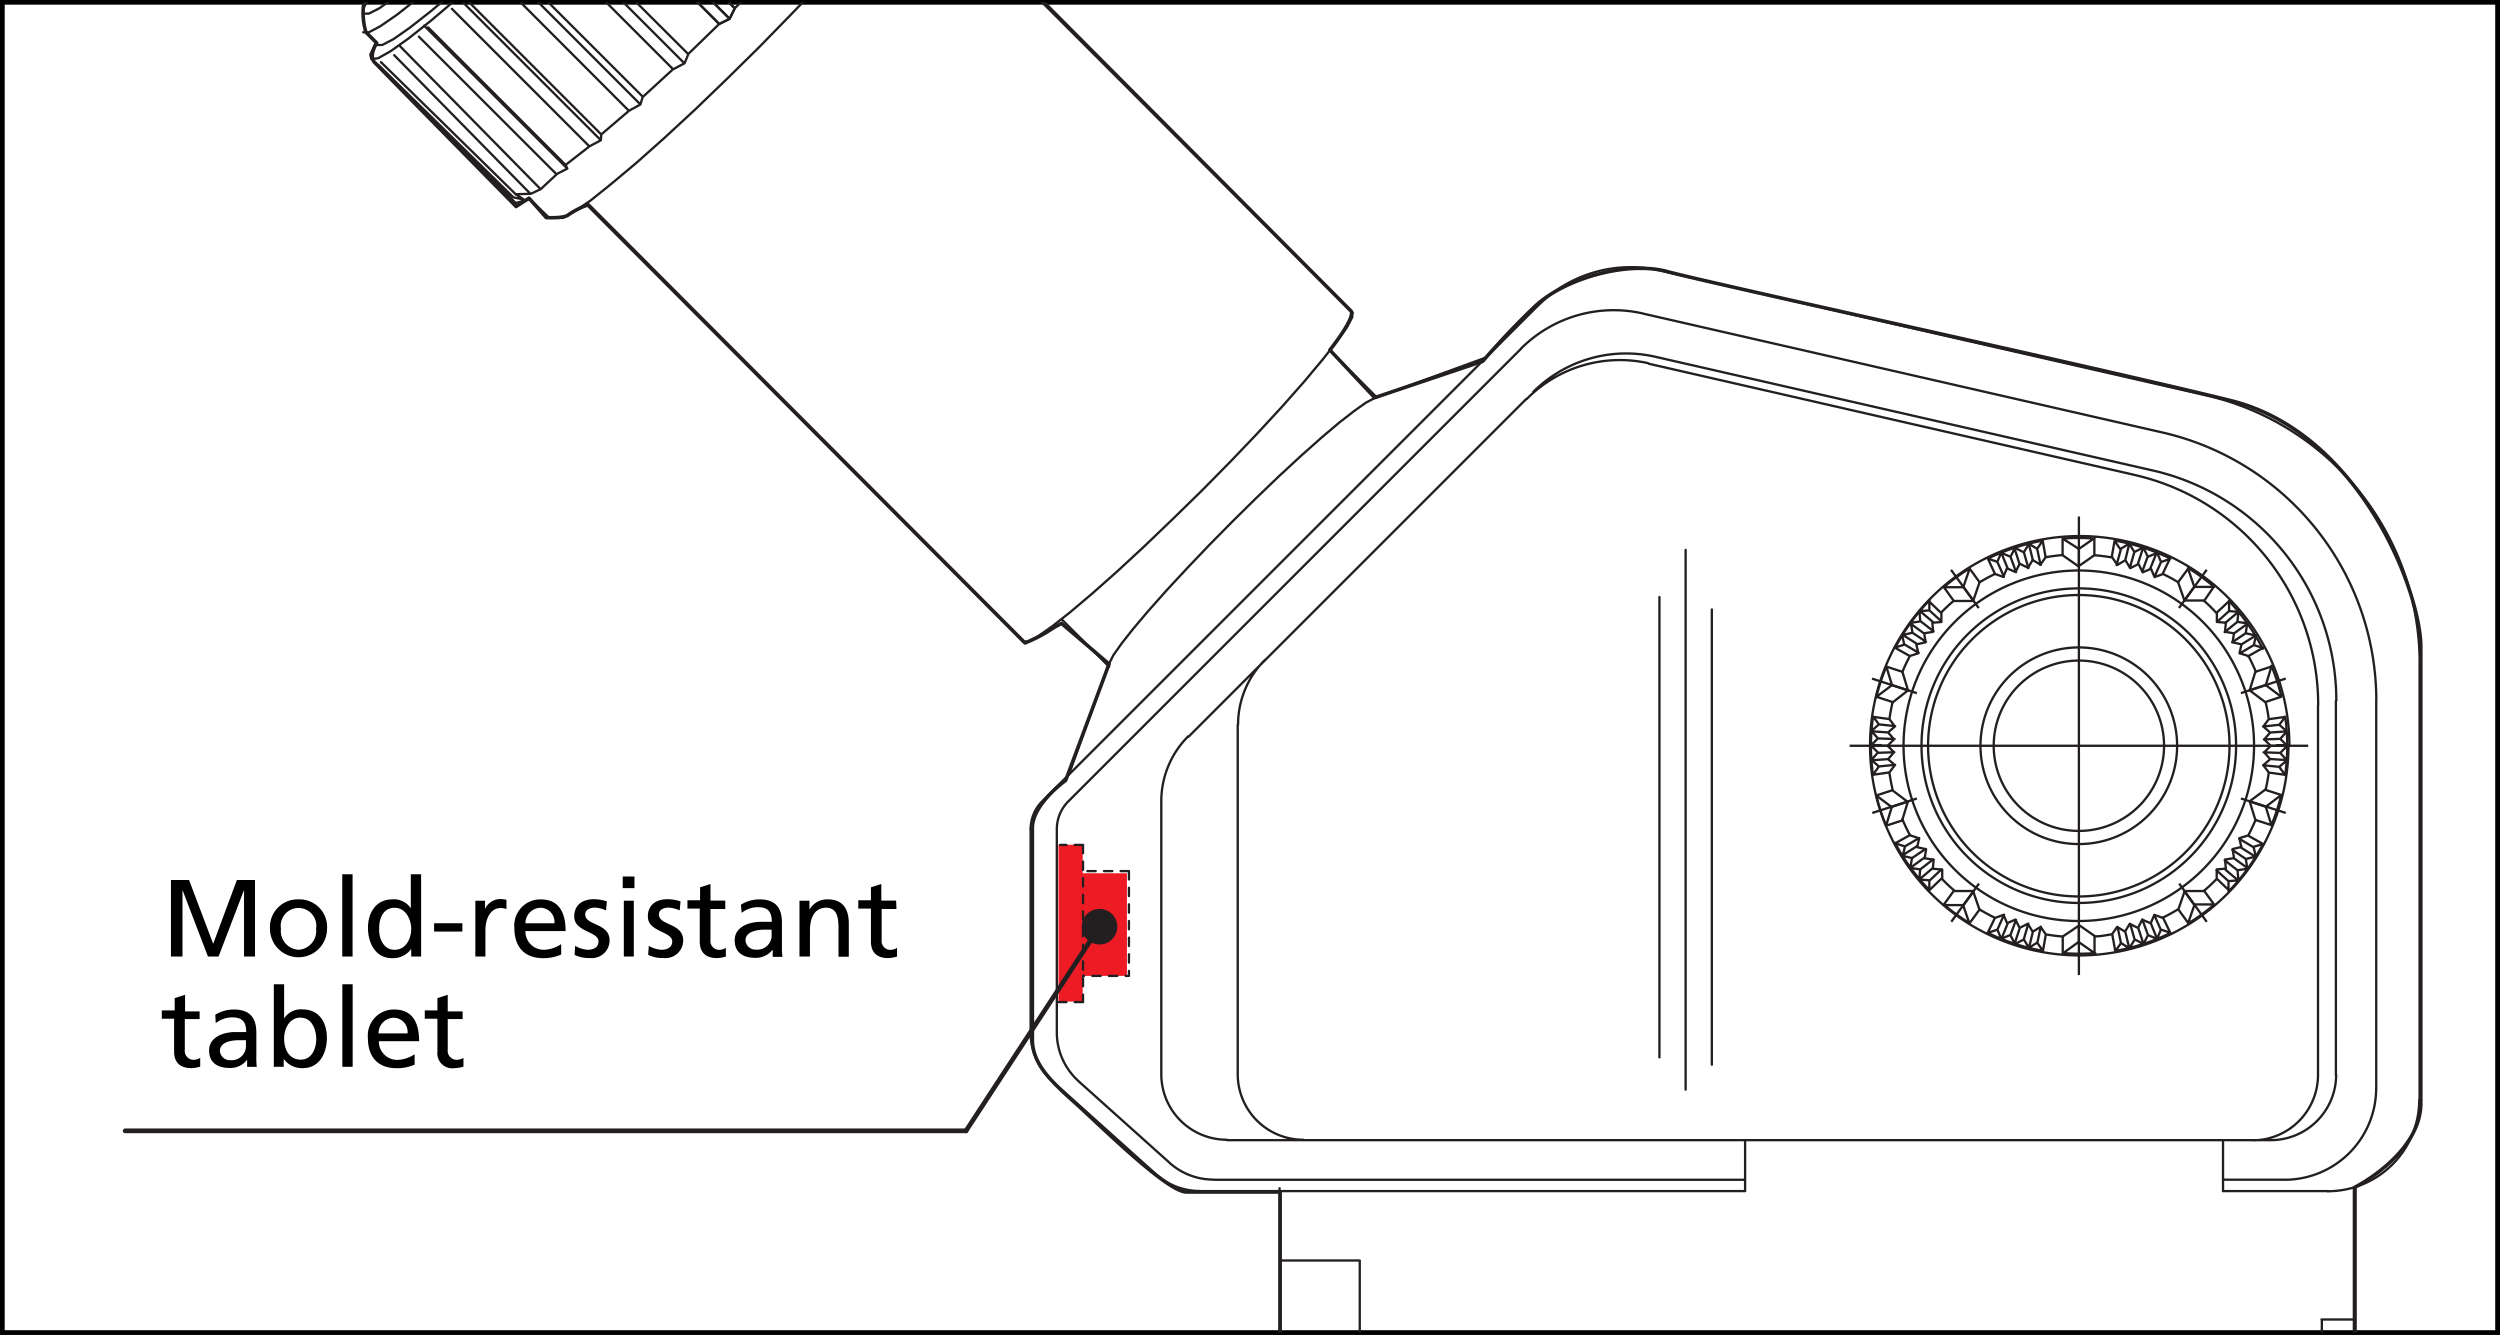
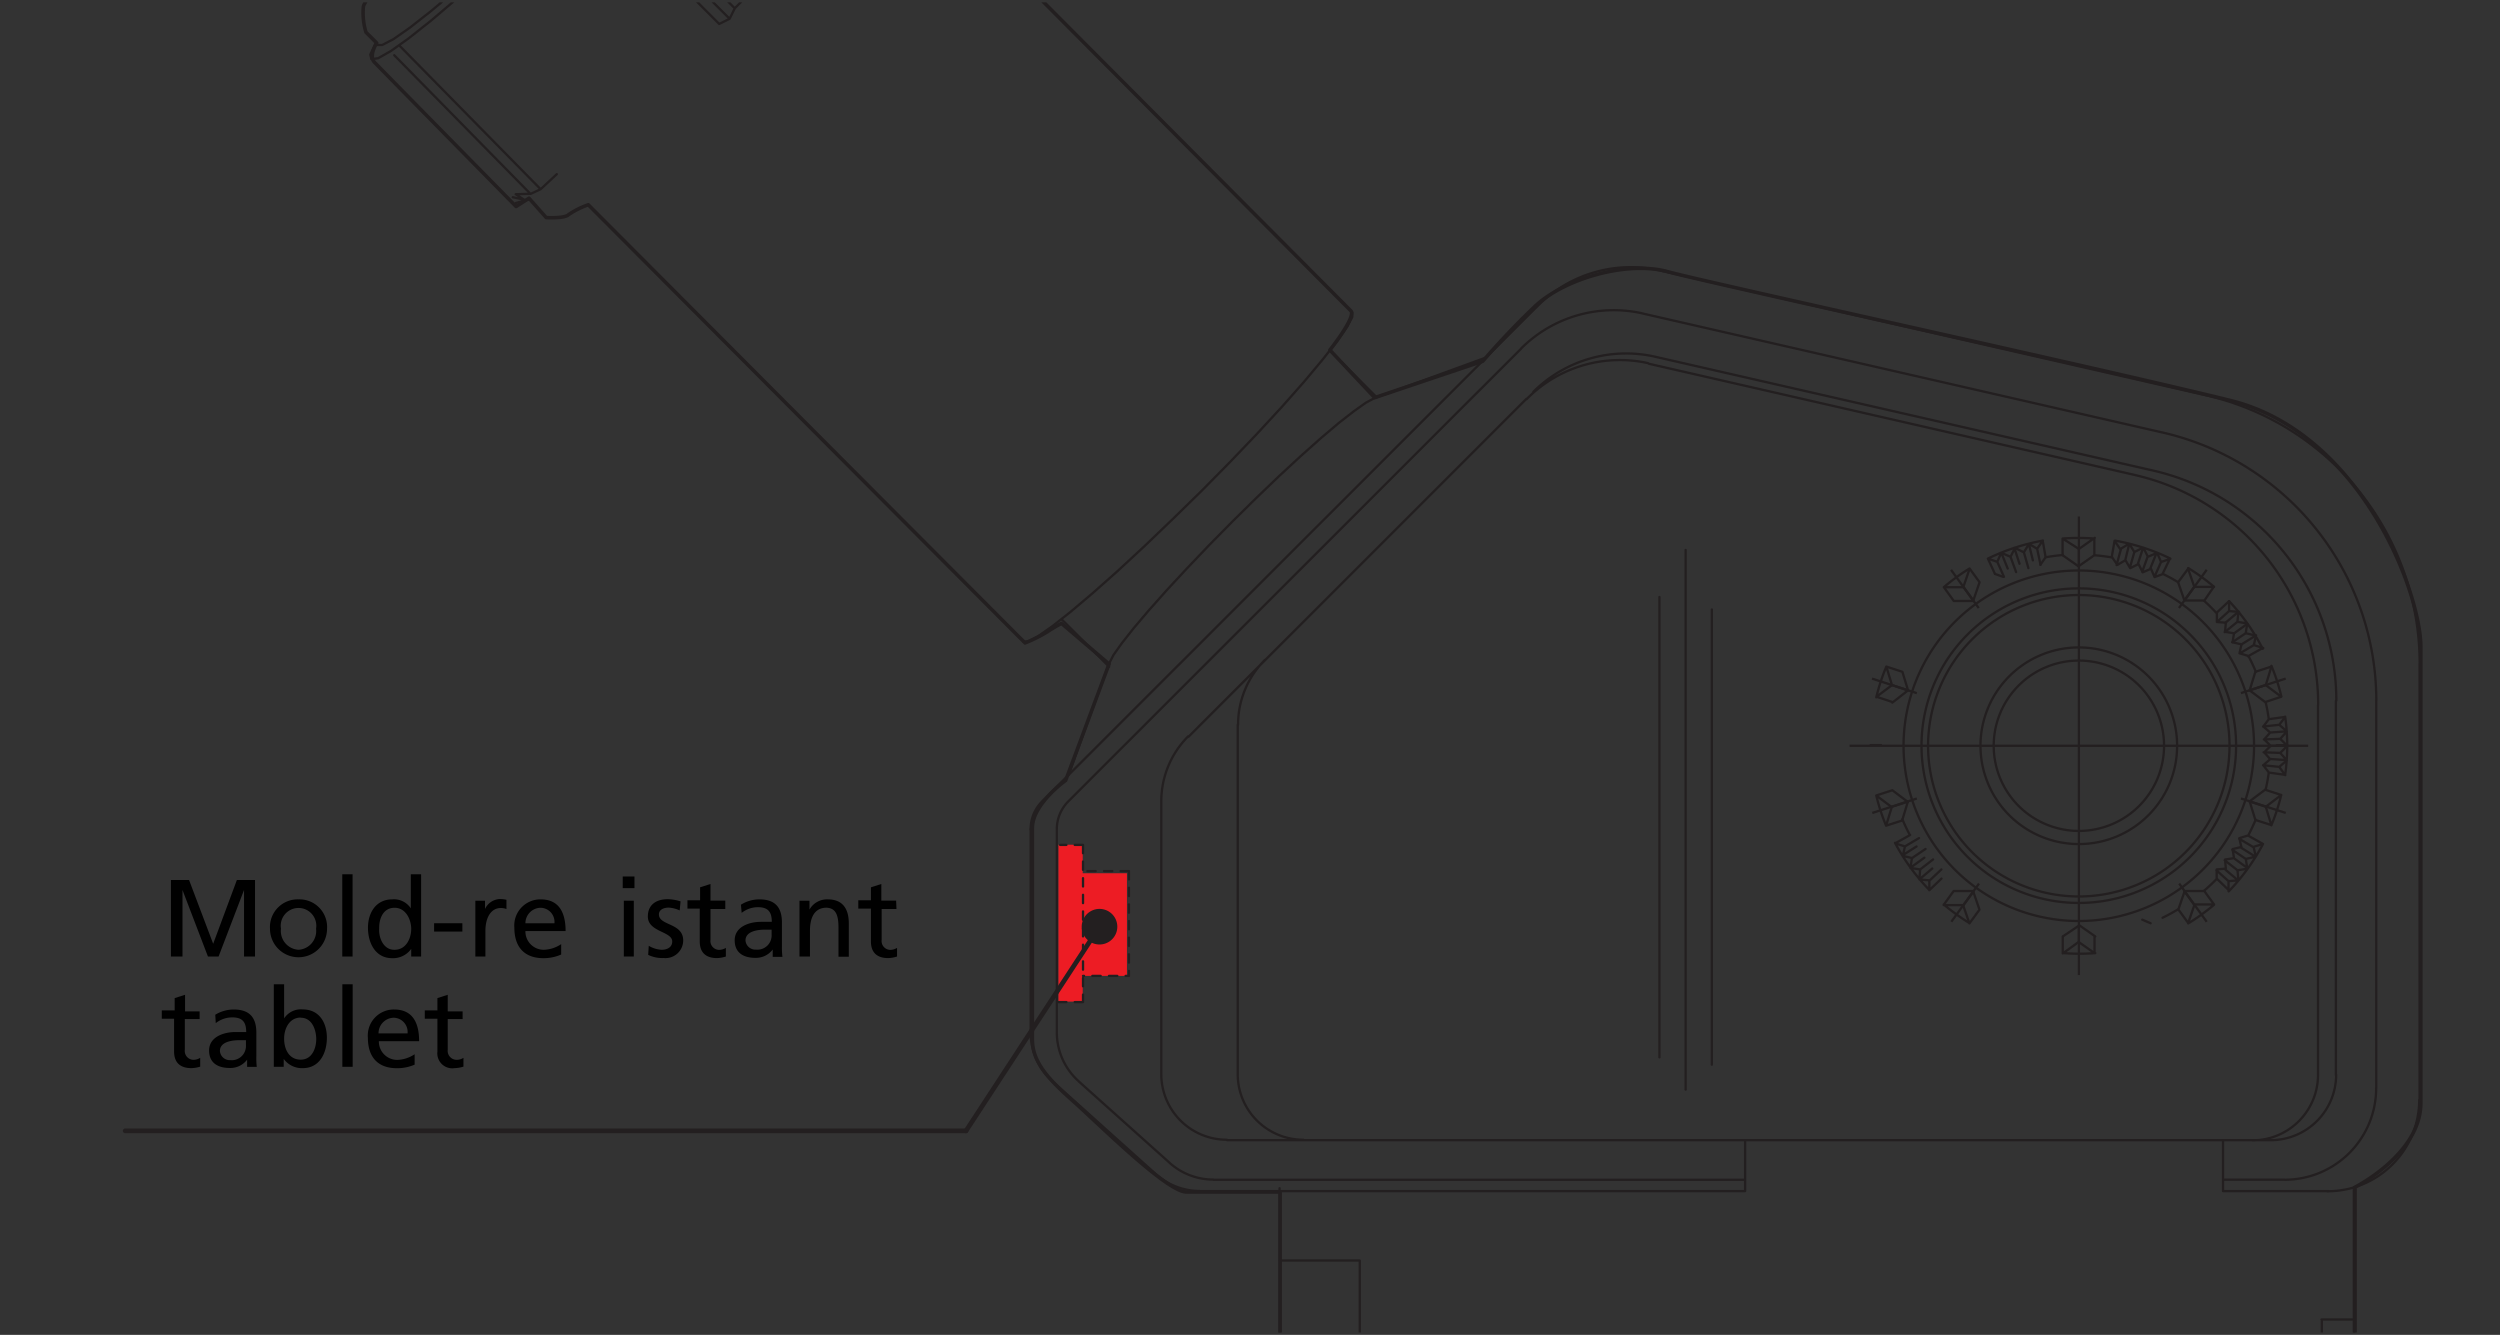
<svg xmlns="http://www.w3.org/2000/svg" id="Layer_1" data-name="Layer 1" viewBox="0 0 300.57 160.49">
  <rect x="0" y="0" width="300.57" height="160.49" fill="#333333" stroke="none" />
  <defs>
    <style>.cls-1,.cls-10,.cls-5,.cls-6,.cls-7,.cls-8{fill:none;}.cls-2{fill:#fff;stroke:#000;}.cls-2,.cls-8{stroke-width:0.57px;}.cls-3{fill:#ed1c24;}.cls-4{clip-path:url(#clip-path);}.cls-10,.cls-5,.cls-6,.cls-7,.cls-8{stroke:#231f20;}.cls-10,.cls-5,.cls-7,.cls-8{stroke-linecap:round;stroke-linejoin:round;}.cls-5,.cls-6,.cls-7{stroke-width:0.28px;}.cls-6{stroke-miterlimit:1.66;}.cls-7{stroke-dasharray:1 1;}.cls-9{fill:#231f20;}.cls-10{stroke-width:0.43px;}</style>
    <clipPath id="clip-path">
      <rect class="cls-1" x="0.28" y="0.28" width="300" height="159.93" />
    </clipPath>
  </defs>
  <title>SMZ445-Mold-Resistant</title>
-   <rect class="cls-2" x="0.28" y="0.28" width="300" height="159.93" />
  <polyline class="cls-3" points="135.49 104.99 130.17 104.99 130.17 101.56 127.26 101.56 127.26 120.42 130.17 120.42 130.17 117.33 135.49 117.33 135.49 104.99" />
  <g class="cls-4">
-     <path class="cls-5" d="M43.67,3.88h.68l1.35-.71,2-1.38,2.55-2,3.05-2.58,3.45-3.07,3.74-3.46L64.4-13.1l4-3.93,3.94-4,3.76-3.93,3.46-3.75,3.08-3.45,2.58-3.05,2-2.56,1.39-2,.71-1.35,0-.68m-2.23,0h-.65l-1.28.67L83.3-39.78l-2.43,1.91L78-35.41l-3.28,2.92L71.12-29.2l-3.74,3.58-3.8,3.74-3.74,3.8-3.58,3.74L53-10.77,50-7.49l-2.45,2.9L45.68-2.16,44.36-.27,43.69,1l0,.64.65,0L45.6,1,47.49-.35l2.43-1.91,2.9-2.45L56.1-7.64l3.57-3.29,3.73-3.58,3.8-3.74L71-22l3.57-3.74,3.3-3.57,2.92-3.28,2.46-2.9L85.11-38l1.31-1.89.68-1.28Zm-20.06,68,.66,0L69,25.46,71,24.11l2.49-2,3-2.51,3.37-3,3.66-3.38L87.3,9.58l3.9-3.84L95,1.85,98.71-2l3.38-3.65,3-3.37,2.51-3,2-2.5,1.35-1.93.7-1.32v-.66M62,24.41l-17-17M82.74,6.5l3.73-3.62L69.93-13.66m.93,31.26L68,19.83m7.62-6.51-3.34,2.85M61.68,23.68,45.48,7.8M62,23.35,45.8,7.47m22.41,12.8-1.31.67m1.31-.67-.2-.44M66.9,20.94,50.36,4.41M68.21,20.27,51,3.09M68,19.83,51.47,3.29M72.24,16.86l-1.38.74m1.38-.74.05-.69M70.86,17.6,54.33,1.06m17.91,15.8L55.06-.32M72.29,16.17,55.76-.37M77,12.56l-1.39.76M77,12.56l.27-.91m-1.66,1.67L59.09-3.22M77,12.56,59.84-4.62M77.3,11.65,60.76-4.89m22,11.39-.46,1.11-1.36.71m6.8-6.06-1.25.62M80.92,8.32l-3.63,3.33m3.63-3.33L64.39-8.22M82.74,6.5,66.2-10M82.28,7.61,65.1-9.57M87.72,2.26,70.54-14.92M87.72,2.26,88.34,1,71.8-15.53M63.72,23.94,66,26.17m1.11,0H66M110-15l52.62,52.61M70.43,24.51,123,77.13" />
    <path class="cls-5" d="M123.91,99.69v24.45m156,19.06h-12.6m11.84,15.44v6.3M163.48,151.55v13.39m115.63-6.3H283m-119.54-7.09h-9.64M283,142.74v22.2M153.84,142.86v22.08M133.36,79.71l-4.87,13.44M165.16,47.9,178.61,43m-51,31.43,5.74,5.73m26.57-38,5.61,5.62m-.37.13-.95.51-1.41,1L161,50.82l-2.15,1.82-2.44,2.17-2.65,2.45L151,59.91l-2.83,2.79-2.78,2.82-2.65,2.78-2.45,2.64-2.17,2.44-1.83,2.16-1.42,1.8-1,1.41-.51,1M123,77.13l.59,0,1.17-.61,1.72-1.2,2.21-1.74,2.65-2.24,3-2.66,3.24-3L141,62.4,144.48,59l3.41-3.46,3.26-3.41,3-3.25,2.65-3L159,43.25,160.77,41l1.2-1.71.61-1.17v-.58M92-2.72,88.34,1,71.8-15.53M87.72,2.26,88.34,1M63.72,23.94,62,24.41M87.72,2.26,70.54-14.92M87.72,2.26l-1.25.62L69.93-13.66m-6.21,37.6L62,24.41m-16.73-19,.68,0,1.35-.7,2-1.4,2.55-2,3.06-2.58,3.45-3.07,3.74-3.47L66-11.58l4-3.93,3.93-4,3.76-3.93,3.46-3.75,3.07-3.45,2.58-3,2-2.56,1.38-2,.71-1.35v-.68M45.1,5.32l-.58,1.24.13.55L45.47,7,47,6.13l2.12-1.51,2.69-2.13L55-.22l3.57-3.19L62.39-7l4-3.88,4.1-4.05,4-4.1,3.88-4.05,3.58-3.87,3.19-3.57L88-33.69l2.13-2.69,1.51-2.12L92.43-40l.14-.82L92-40.94l-1.25.59M65,22.75l1.94-1.81M65,22.75l-1.19.55L62,23.35m1.77-.05L47.4,6.64M65,22.75l-17-17.29M62,23.35,63,24l-1.35-.29" />
    <path class="cls-5" d="M290.9,79.77v52.4M265.19,47.52l-65.62-15m-14.65,4.21L125.3,96.34m26.78-17a11,11,0,0,0-3.23,7.8m-6,1.39a11.06,11.06,0,0,0-3.23,7.8m9.19,32.83a7.88,7.88,0,0,0,7.88,7.87m-17.07-7.87a7.88,7.88,0,0,0,7.88,7.87m1.31-49.89v42m-9.19-32.83v32.83m58.52-85.48A15.73,15.73,0,0,0,183.53,48M199,42.89a15.79,15.79,0,0,0-14.65,4.22m-.83.84L142.89,88.58m135.82-3.83a28.34,28.34,0,0,0-22-27.63m24.18,27.11a28.36,28.36,0,0,0-22-27.65m-2.16.54-58.5-13.39m60.66,12.85L199,42.89m-1.48-5.2a15.76,15.76,0,0,0-14.65,4.22M285.7,84.24A33.09,33.09,0,0,0,260,52m0,0-62.47-14.3m-14.65,4.22L128.45,96.34a4.73,4.73,0,0,0-1.39,3.35m-1.76-3.35a4.73,4.73,0,0,0-1.39,3.35m167-19.92a33.09,33.09,0,0,0-25.71-32.25m-65.62-15a15.74,15.74,0,0,0-14.65,4.21M209.81,143.2H144.25m65.56-1.36H145.89m121.38-4.76v6.12m-57.46-6.12v6.12m-4-69.92V128m-6.3-56.22v55.34m3.15-61V131m68.15,6.1a7.87,7.87,0,0,0,7.88-7.87M273,137.08a7.87,7.87,0,0,0,7.87-7.87m-6.19,12.63a11,11,0,0,0,11-11m-4.84-46.58v45m-2.15-44.46v44.46m7-45v46.57m-5.83,12.39a11,11,0,0,0,11-11M273,137.08H147.54M139,141.19a7.87,7.87,0,0,0,5.25,2m-3.62-3.37a7.9,7.9,0,0,0,5.26,2m-18.83-17.7a7.88,7.88,0,0,0,2.62,5.87m10.95,9.82L129.68,130m-2.62-30.32v24.45m-3.15,0a7.88,7.88,0,0,0,2.62,5.87M139,141.19,126.53,130m148.14,11.83h-7.4" />
  </g>
  <line class="cls-6" x1="249.94" y1="117.23" x2="249.94" y2="62.1" />
  <path class="cls-5" d="M261.87,70l.76,2.2m0,0,2.33,0m1.2-1.65L265,72.24m-1.9-3.9L261.87,70m1.19-1.65.76,2.21m0,0,2.34,0M271,89.66a21.07,21.07,0,1,0-21.07,21.07A21.07,21.07,0,0,0,271,89.66Z" />
  <line class="cls-6" x1="265.31" y1="68.5" x2="261.97" y2="73.1" />
  <path class="cls-5" d="M271.16,80.76,270.47,83m0,0,1.87,1.41m1.93-.64-1.93.64m.75-4.27-1.93.63m1.93-.63-.68,2.23m0,0,1.86,1.4m-1.18,15.43a24,24,0,0,0,1.18-3.63m-1.93-.63-1.87,1.4m0,0,.69,2.24m1.93.62-1.93-.62m3.11-3-1.93-.63m1.93.63L272.41,97m0,0,.68,2.23m-10,11.79a25.45,25.45,0,0,0,3.1-2.24m-1.2-1.65-2.33,0m0,0-.76,2.21m1.19,1.64-1.19-1.64m4.29-.6-1.2-1.65m1.2,1.65-2.34,0m0,0-.76,2.2m-15,3.65a24.36,24.36,0,0,0,3.82,0m0-2-1.91-1.34m0,0L248,112.59m0,2v-2m3.82,2v-2m0,2-1.91-1.34m0,0L248,114.63m-14.31-5.89a25.34,25.34,0,0,0,3.09,2.24m1.2-1.64-.76-2.21m0,0-2.34,0m-1.19,1.65,1.19-1.65m1.9,3.89,1.2-1.64m-1.2,1.64-.76-2.2m0,0-2.33,0m-8.11-13.18a24,24,0,0,0,1.18,3.63m1.93-.62.68-2.24m0,0-1.86-1.4m-1.93.63,1.93-.63m-.75,4.26,1.93-.62m-1.93.62.68-2.23m0,0-1.86-1.4m1.18-15.43a24.41,24.41,0,0,0-1.18,3.63m1.93.64L229.4,83m0,0-.68-2.23m-1.93-.63,1.93.63m-3.11,3,1.93.64m-1.93-.64,1.86-1.4m0,0-.68-2.23m10-11.79a24.39,24.39,0,0,0-3.09,2.25m1.19,1.65,2.34,0m0,0L238,70m-1.2-1.65L238,70m-4.29.6,1.19,1.65m-1.19-1.65,2.33,0m0,0,.76-2.21m15-3.64a24.36,24.36,0,0,0-3.82,0m0,2,1.91,1.34m0,0,1.91-1.34m0-2v2m-3.82-2v2m0-2L249.94,66m0,0,1.91-1.34m12,5.85-1.19,1.64m3.53-1.6a24.49,24.49,0,0,0-3.1-2.25" />
  <path class="cls-5" d="M239.7,89.66A10.24,10.24,0,1,1,249.94,99.9,10.24,10.24,0,0,1,239.7,89.66Zm22.05,0a11.82,11.82,0,1,0-11.81,11.82A11.81,11.81,0,0,0,261.75,89.66Zm6.3,0a18.12,18.12,0,1,0-18.11,18.12A18.11,18.11,0,0,0,268.05,89.66Zm.79,0a18.91,18.91,0,1,0-18.9,18.9A18.9,18.9,0,0,0,268.84,89.66Zm3.57-7.3-1.94.63m1.94,14-1.94-.63m-6.65,12.45-1.19-1.65m-12.69,6.16v-2m-13.89-2.47,1.2-1.65M227.47,97l1.93-.63m-1.93-14,1.93.63m6.65-12.44,1.2,1.64M249.94,66v2m-21.22,30.5c.27.64.57,1.28.9,1.89m44.12-10.8H275m-43.64,13.53-1.65,1.19m-.06-3.92-1.79,1m5.56,4.24-1.46,1.4m0,0,0-1.19-1.19-.1m2.64-1.21L232,105.86m-3.24-2.93.27-1.17m0,0-1.15-.35m1.15.35,1.69-1m-.8,2.41-1.16-.27m2,2.83.1-1.2m0,0-1.18-.18.19-1.18m1.63-1.1-1.63,1.1m.89,2.56,1.55-1.31m-1.45.11,1.55-1.2m-4.58-2a25.06,25.06,0,0,0,4.1,5.64m-3.22-4.12,1.71-1.08m-4.28-12.19H224.9m49.37-5.9a24.41,24.41,0,0,0-1.18-3.63" />
  <path class="cls-6" d="M222.37,89.66h55.14m-2.7-8.08-5.39,1.75m5.39,14.41L269.42,96m-4.11,14.83L262,106.23m-27.4,4.59,3.33-4.59m-12.83-8.49L230.46,96m-5.39-14.41,5.39,1.75m4.11-14.83,3.33,4.6" />
-   <path class="cls-5" d="M257.55,110.57l-.5,1m0,0-1-.5m0,0-.56.94m0,0-.95-.57m0,0-.63.91m6.1-2-1-.36m0,0-.43,1m-6.71,1.59c.7,0,1.39-.15,2.08-.26m3.12-.78.63,1.93m-3.75-1.15.36,2m5.74-4,.88,1.82m0,0-1.12-.38-.47,1.1M259,110l.8,1.8M256,114l-1-.62m0,0-.68,1m.68-1-.41-1.92m2.05,1.51-.61,1m3.32-1.08-1.1-.47m0,0-.54,1.07-1.07-.55m-.54-1.88.54,1.88m2.71-.05-.76-1.88m-.34,1.41-.67-1.84m-3.26,3.75a25.05,25.05,0,0,0,6.62-2.16M256,114l-.49-2m-9.57.34c.7.11,1.39.21,2.09.26m-3.66-.6-.56-.94m0,0-1,.5m0,0-.5-1m0,0-1,.43m0,0-.43-1m0,0-1,.36m6.09,2-.63-.91m0,0-.94.57M238,109.34c.6.36,1.21.7,1.84,1m3,1.21-.63,1.93m-2.35-3.14-.89,1.82m7,.17-.35,2m0,0-.69-1-1,.62m1.43-2.54-.41,1.92m-4.34-.46-.47-1.1m0,0-1.13.38m1.13-.38.8-1.8m.77,2.43-1.1.47m3.32,1.08-.61-1m0,0-1.07.55-.54-1.07m.67-1.84-.67,1.84m2.22,1.55.49-2m-1.1.94.54-1.88M239,112.16a25,25,0,0,0,6.63,2.16m-5-1.44.76-1.88m-7.93-5.35c.48.5,1,1,1.52,1.44m-2.6-2.64.1-1.09m0,0-1.08-.17m0,0,.17-1.09m0,0-1.08-.25m0,0,.25-1.06m0,0-1-.33m3.77,5.19v-1.1m0,0-1.09-.1m42.83-14.79a25.21,25.21,0,1,0-25.2,25.21A25.2,25.2,0,0,0,275.14,89.66Z" />
  <path class="cls-5" d="M269.12,73.57,269,74.76m1.18.19L270,76.13m-1-1.37,1.18.19m-1.81,2.27L270,76.13m-.89-2.56-1.55,1.3m1.44-.11L267.47,76m4.57,2A24.93,24.93,0,0,0,268,72.27m3.22,4.13-1.72,1.07m3.27,9a20.2,20.2,0,0,0-.38-2.06m.55,3.66-.72.83m0,0,.78.77m0,0-.78.78m0,0,.72.83m0,0-.83.72m0,0,.66.87m0-6.4-.66.88m0,0,.83.72m-.55,6.87a20.39,20.39,0,0,0,.38-2.07m.23-3.2h2m-2.25,3.21,2,.28m-2-6.69,2-.28m0,0-.72.95.91.79m-2.86-.58,1.95-.21m.91,4.28-.91.78m0,0,.72,1m-.72-1-1.95-.2m2.07-1.48.79.9m0-3.49-.79.9m0,0,.84.84-.84.85m-2-.07,2,.07m.79-2.59-2,.14m1.24.76-2,.07m2.56,4.26a24.66,24.66,0,0,0,0-7m.19,5.23-2-.14m-2.63,9.2c.33-.62.62-1.26.9-1.9m-1.71,3.28-1.07.25m0,0,.17,1.09m0,0-1.08.17m0,0,.1,1.09m0,0-1.1.1m0,0,0,1.1m3.77-5.18-1.05.32m0,0,.24,1.07M265,107.09q.8-.69,1.53-1.44m2.06-2.46,1.64,1.19m-3.7,1.27,1.46,1.4m2.31-6.58,1.78,1m0,0-1.14.34.27,1.17m-2-2.14,1.69,1m-1.78,4-1.19.1m0,0,0,1.19m0-1.19-1.46-1.31m2.54,0,.11,1.2m2.05-2.83-1.16.27m0,0,.18,1.18-1.18.18m-1.54-1.2,1.54,1.2m2.16-1.63-1.72-1.08m.56,1.35-1.63-1.1m-.43,5a24.87,24.87,0,0,0,4.09-5.63m-2.92,4.34-1.55-1.31M260,110.34c.62-.3,1.24-.64,1.84-1M258.56,111l-1-.43" />
  <path class="cls-5" d="M248,66.73c-.7.06-1.39.15-2.09.27m-3.11.78-.63-1.93M245.94,67l-.35-2m-5.74,4L239,67.16m0,0,1.13.39.47-1.1m.33,2.89-.8-1.79m3.79-2.18,1,.61m0,0,.69-1m-.69,1,.41,1.92m-2-1.51.61-1m-3.32,1.08,1.1.47m0,0,.54-1.07,1.07.54m.54,1.89-.54-1.89m-2.71.06.76,1.88m.34-1.41.67,1.84M245.59,65A25.37,25.37,0,0,0,239,67.16m4.92-1.79.49,2m9.57-.34c-.7-.12-1.39-.21-2.09-.27m3.66.61.56.94m0,0,1-.5m0,0,.5,1m0,0,1-.43m0,0,.43,1m0,0,1-.36m-6.09-2,.62.9m0,0,.95-.56M261.87,70c-.6-.37-1.21-.7-1.84-1m-3-1.2.63-1.93M260,69l.88-1.82m-7-.16.35-2m0,0,.68,1,1-.61m-1.44,2.53L255,66m4.35.47.47,1.1m0,0,1.12-.39m-1.12.39-.8,1.79m-.77-2.42,1.1-.47M256,65.37l.61,1m0,0,1.07-.54.54,1.07m-.67,1.84.67-1.84M256,65.37l-.49,2m1.1-1-.54,1.89m4.84-1.12A25.3,25.3,0,0,0,254.29,65m5,1.45-.76,1.88m7.93,5.35A20.71,20.71,0,0,0,265,72.24m2.61,2.63-.1,1.09m0,0,1.08.18m0,0-.17,1.08m0,0,1.07.25m0,0-.24,1.07m0,0,1.05.32m-3.77-5.18,0,1.1m0,0,1.1.09m3.59,5.89c-.28-.65-.57-1.28-.9-1.9m-1.71-2.72L270.19,75m.07,3.91,1.78-1m-5.55-4.23L268,72.27m0,0,0,1.2,1.19.1m-2.65,1.21,1.46-1.32m3.24,2.94-.27,1.16m0,0,1.14.35m-1.14-.35-1.69,1m.8-2.41,1.16.27" />
-   <path class="cls-5" d="M245.31,67.9l.63-.9m-6.09,2,1,.36m0,0,.43-1" />
-   <path class="cls-5" d="M227.15,92.86q.15,1,.39,2.07M227,91.27l.72-.83m0,0-.78-.78m0,0,.78-.77m0,0-.72-.83m0,0,.82-.72m0,0-.66-.88m0,6.4.66-.87m0,0-.82-.72m.55-6.87c-.16.67-.29,1.37-.39,2.06m-.22,3.2h-2m2.25-3.2-2-.28m2,6.68-2,.29m0,0,.71-1-.9-.78m2.85.58-1.95.2m-.9-4.27.9-.79m0,0-.71-.95m.71.95,1.95.21m-2.07,1.48-.78-.9m0,3.49.78-.9m0,0-.84-.85.84-.84m2,.07-2-.07M225,91.41l2-.14m-1.25-.76,2-.07m-2.56-4.26a24.66,24.66,0,0,0,0,7M225,87.92l2,.14m2.63-9.2c-.33.62-.63,1.25-.9,1.9m1.7-3.29,1.08-.25m0,0-.17-1.08m0,0,1.08-.18m0,0-.1-1.09m0,0,1.09-.09m0,0v-1.1m-3.77,5.18,1-.32m0,0-.25-1.07m4.49-5.23a18.76,18.76,0,0,0-1.52,1.44m-2.06,2.46-1.65-1.2m3.71-1.26-1.46-1.41m-2.31,6.59-1.79-1m0,0,1.15-.35-.27-1.16m2,2.14-1.69-1m1.78-4,1.19-.11m0,0,0-1.19m0,1.19,1.45,1.32m-2.54,0-.1-1.19m-2,2.83,1.16-.27m0,0-.19-1.19,1.18-.18m1.55,1.2-1.55-1.2m-2.15,1.64,1.71,1.07m-.55-1.34,1.63,1.09m.43-5a25.28,25.28,0,0,0-4.1,5.64m2.93-4.34,1.55,1.3M239.85,69c-.63.31-1.24.64-1.84,1m3.31-1.66,1,.43m0,0,.5-1m0,0,1,.49m0,0,.56-.93m0,0,.94.56" />
+   <path class="cls-5" d="M245.31,67.9l.63-.9m-6.09,2,1,.36" />
  <path class="cls-7" d="M130.21,120.48h-3.15m8.67-15.75v12.6h-5.52m5.52-12.6h-5.52m0-3.15h-2.75m2.75,0v18.9" />
  <line class="cls-8" x1="132.19" y1="111.41" x2="116.14" y2="135.96" />
  <path class="cls-9" d="M134.06,112.13a2,2,0,1,0-2.59,1.15A2,2,0,0,0,134.06,112.13Z" />
  <path class="cls-5" d="M134.06,112.13a2,2,0,1,0-2.59,1.15A2,2,0,0,0,134.06,112.13Z" />
  <line class="cls-8" x1="116.14" y1="135.96" x2="15.05" y2="135.96" />
  <path d="M20.55,105.8h2.18l2.9,7.67,2.85-7.67h2.18V115H29.34v-8h0l-3.06,8H25l-3.06-8h0v8H20.55Z" />
  <path d="M35.9,108.13a3.32,3.32,0,0,1,3.42,3.53,3.43,3.43,0,1,1-6.86,0A3.33,3.33,0,0,1,35.9,108.13Zm0,6.06a2.26,2.26,0,0,0,2.1-2.53,2.14,2.14,0,1,0-4.22,0A2.26,2.26,0,0,0,35.9,114.19Z" />
  <path d="M41.15,105.11h1.24V115H41.15Z" />
  <path d="M49.44,114.08h0a2.68,2.68,0,0,1-2.3,1.12c-2,0-2.9-1.82-2.9-3.66s1-3.41,2.91-3.41a2.41,2.41,0,0,1,2.24,1.08h0v-4.1h1.24V115H49.44Zm-2,.11c1.4,0,2-1.39,2-2.51s-.65-2.54-2-2.54-1.88,1.27-1.85,2.5C45.51,112.69,46.07,114.19,47.4,114.19Z" />
  <path d="M52.19,111h3.4v1h-3.4Z" />
  <path d="M57.15,108.29h1.16v1h0a2.06,2.06,0,0,1,1.76-1.2,3.66,3.66,0,0,1,.82.09v1.11a1.9,1.9,0,0,0-.69-.12c-1.11,0-1.84,1.06-1.84,2.76V115H57.15Z" />
  <path d="M67.47,114.76a5.21,5.21,0,0,1-2.13.44c-2.4,0-3.5-1.46-3.5-3.66A3.14,3.14,0,0,1,65,108.13c2.25,0,3,1.64,3,3.81H63.17a2.2,2.2,0,0,0,2.22,2.25,3.94,3.94,0,0,0,2.08-.68ZM66.66,111A1.7,1.7,0,0,0,65,109.14,1.86,1.86,0,0,0,63.17,111Z" />
-   <path d="M69.15,113.71a3.3,3.3,0,0,0,1.54.48c.57,0,1.27-.24,1.27-1,0-1.23-2.92-1.12-2.92-3,0-1.41,1-2.08,2.38-2.08a5.41,5.41,0,0,1,1.55.26l-.11,1.09a3.58,3.58,0,0,0-1.31-.34c-.63,0-1.19.26-1.19.82,0,1.37,2.93,1,2.93,3.13a2.13,2.13,0,0,1-2.36,2.11,3.82,3.82,0,0,1-1.85-.38Z" />
  <path d="M76.28,106.78H74.87v-1.4h1.41ZM75,108.29H76.2V115H75Z" />
  <path d="M78,113.71a3.3,3.3,0,0,0,1.55.48c.57,0,1.27-.24,1.27-1,0-1.23-2.93-1.12-2.93-3,0-1.41,1-2.08,2.38-2.08a5.35,5.35,0,0,1,1.55.26l-.1,1.09a3.68,3.68,0,0,0-1.31-.34c-.64,0-1.19.26-1.19.82,0,1.37,2.92,1,2.92,3.13a2.13,2.13,0,0,1-2.36,2.11,3.82,3.82,0,0,1-1.85-.38Z" />
  <path d="M87.2,109.29H85.42V113a1.06,1.06,0,0,0,1,1.2,1.56,1.56,0,0,0,.85-.24V115a3.87,3.87,0,0,1-1.06.19c-1.28,0-2.08-.61-2.08-2v-3.95H82.65v-1h1.52v-1.56l1.25-.4v2H87.2Z" />
  <path d="M89.08,108.77a4.2,4.2,0,0,1,2.22-.64c1.93,0,2.71,1,2.71,2.79v2.79a9.54,9.54,0,0,0,.06,1.33H92.9v-.88h0a2.52,2.52,0,0,1-2.09,1c-1.46,0-2.48-.64-2.48-2.11,0-1.69,1.85-2.22,3.14-2.22.49,0,.83,0,1.32,0,0-1.17-.42-1.76-1.67-1.76a3.16,3.16,0,0,0-1.95.68Zm3.69,3-.79,0c-.68,0-2.35.11-2.35,1.3a1.19,1.19,0,0,0,1.26,1.1,1.71,1.71,0,0,0,1.88-1.77Z" />
  <path d="M96.12,108.29h1.2v1.07h0a2.42,2.42,0,0,1,2.21-1.23c1.74,0,2.52,1.08,2.52,2.9v4h-1.24v-3.5c0-1.57-.35-2.34-1.43-2.4-1.42,0-2,1.13-2,2.77V115H96.12Z" />
  <path d="M107.78,109.29H106V113a1.06,1.06,0,0,0,1,1.2,1.56,1.56,0,0,0,.85-.24V115a3.87,3.87,0,0,1-1.06.19c-1.28,0-2.08-.61-2.08-2v-3.95h-1.52v-1h1.52v-1.56l1.25-.4v2h1.78Z" />
  <path d="M24,122.52H22.22v3.69a1.07,1.07,0,0,0,1,1.21,1.54,1.54,0,0,0,.85-.24v1.06a3.89,3.89,0,0,1-1.06.18c-1.28,0-2.08-.61-2.08-2v-3.94H19.45v-1H21V120l1.25-.4v2H24Z" />
  <path d="M25.88,122a4.28,4.28,0,0,1,2.22-.63c1.94,0,2.72,1,2.72,2.79v2.79a10,10,0,0,0,.05,1.32H29.71v-.87h0a2.5,2.5,0,0,1-2.09,1c-1.46,0-2.48-.63-2.48-2.1,0-1.69,1.86-2.22,3.14-2.22.49,0,.83,0,1.32,0,0-1.16-.42-1.76-1.66-1.76a3.18,3.18,0,0,0-2,.69Zm3.69,3.06-.79,0c-.68,0-2.34.11-2.34,1.3a1.19,1.19,0,0,0,1.25,1.1,1.71,1.71,0,0,0,1.88-1.78Z" />
  <path d="M32.92,118.34h1.24v4.1h0a2.4,2.4,0,0,1,2.23-1.08c2,0,2.91,1.6,2.91,3.41s-.86,3.65-2.89,3.65a2.7,2.7,0,0,1-2.3-1.11h0v.95H32.92Zm3.24,4c-1.35,0-2,1.29-2,2.54s.58,2.52,2,2.52,1.89-1.5,1.86-2.56S37.51,122.36,36.16,122.36Z" />
  <path d="M41.16,118.34H42.4v9.92H41.16Z" />
  <path d="M49.85,128a5.24,5.24,0,0,1-2.13.43c-2.39,0-3.49-1.45-3.49-3.65a3.13,3.13,0,0,1,3.16-3.41c2.25,0,3,1.64,3,3.81H45.55a2.21,2.21,0,0,0,2.22,2.25,4,4,0,0,0,2.08-.68ZM49,124.24a1.71,1.71,0,0,0-1.68-1.88,1.87,1.87,0,0,0-1.81,1.88Z" />
  <path d="M55.62,122.52H53.83v3.69a1.08,1.08,0,0,0,1.05,1.21,1.5,1.5,0,0,0,.84-.24v1.06a3.89,3.89,0,0,1-1.06.18,1.8,1.8,0,0,1-2.07-2v-3.94H51.07v-1h1.52V120l1.24-.4v2h1.79Z" />
  <g class="cls-4">
    <path class="cls-10" d="M62.05-20.68C52.22-10.6,44-.52,43.69.78A8.06,8.06,0,0,0,44,3.88l1.29,1.29s-1,1.56-.26,2.33S62.05,24.83,62.05,24.83l1.55-1,2.07,2.33s2.2.14,2.7-.36a9.84,9.84,0,0,1,2.36-1.18l52.51,52.68a17.69,17.69,0,0,0,2.7-1.35,18.71,18.71,0,0,1,1.68-1l5.72,4.88-5.22,14s-4,2.85-4,5.72v25.41c0,2.69,1.85,4.72,4.88,7.41s11.27,10.94,13.63,10.94h11.28V163.6H283.14V142.73s7.91-4,7.91-10.1V77.77c0-6.57-7.24-25.75-22.89-29.62S205.38,34,200.5,32.66s-12.46.84-16,4.21-6.23,6.56-6.23,6.56l-13,4.38-5.38-5.73s3.19-4,2.52-4.71L110.29-15l1.17-2.36.34-2-2-2.19.17-2.18s-16.5-16-17.17-16.5a1.69,1.69,0,0,0-1.51-.17l-2.19-1.34s-3-.17-4.88,1.17S62.05-20.68,62.05-20.68Z" />
  </g>
</svg>